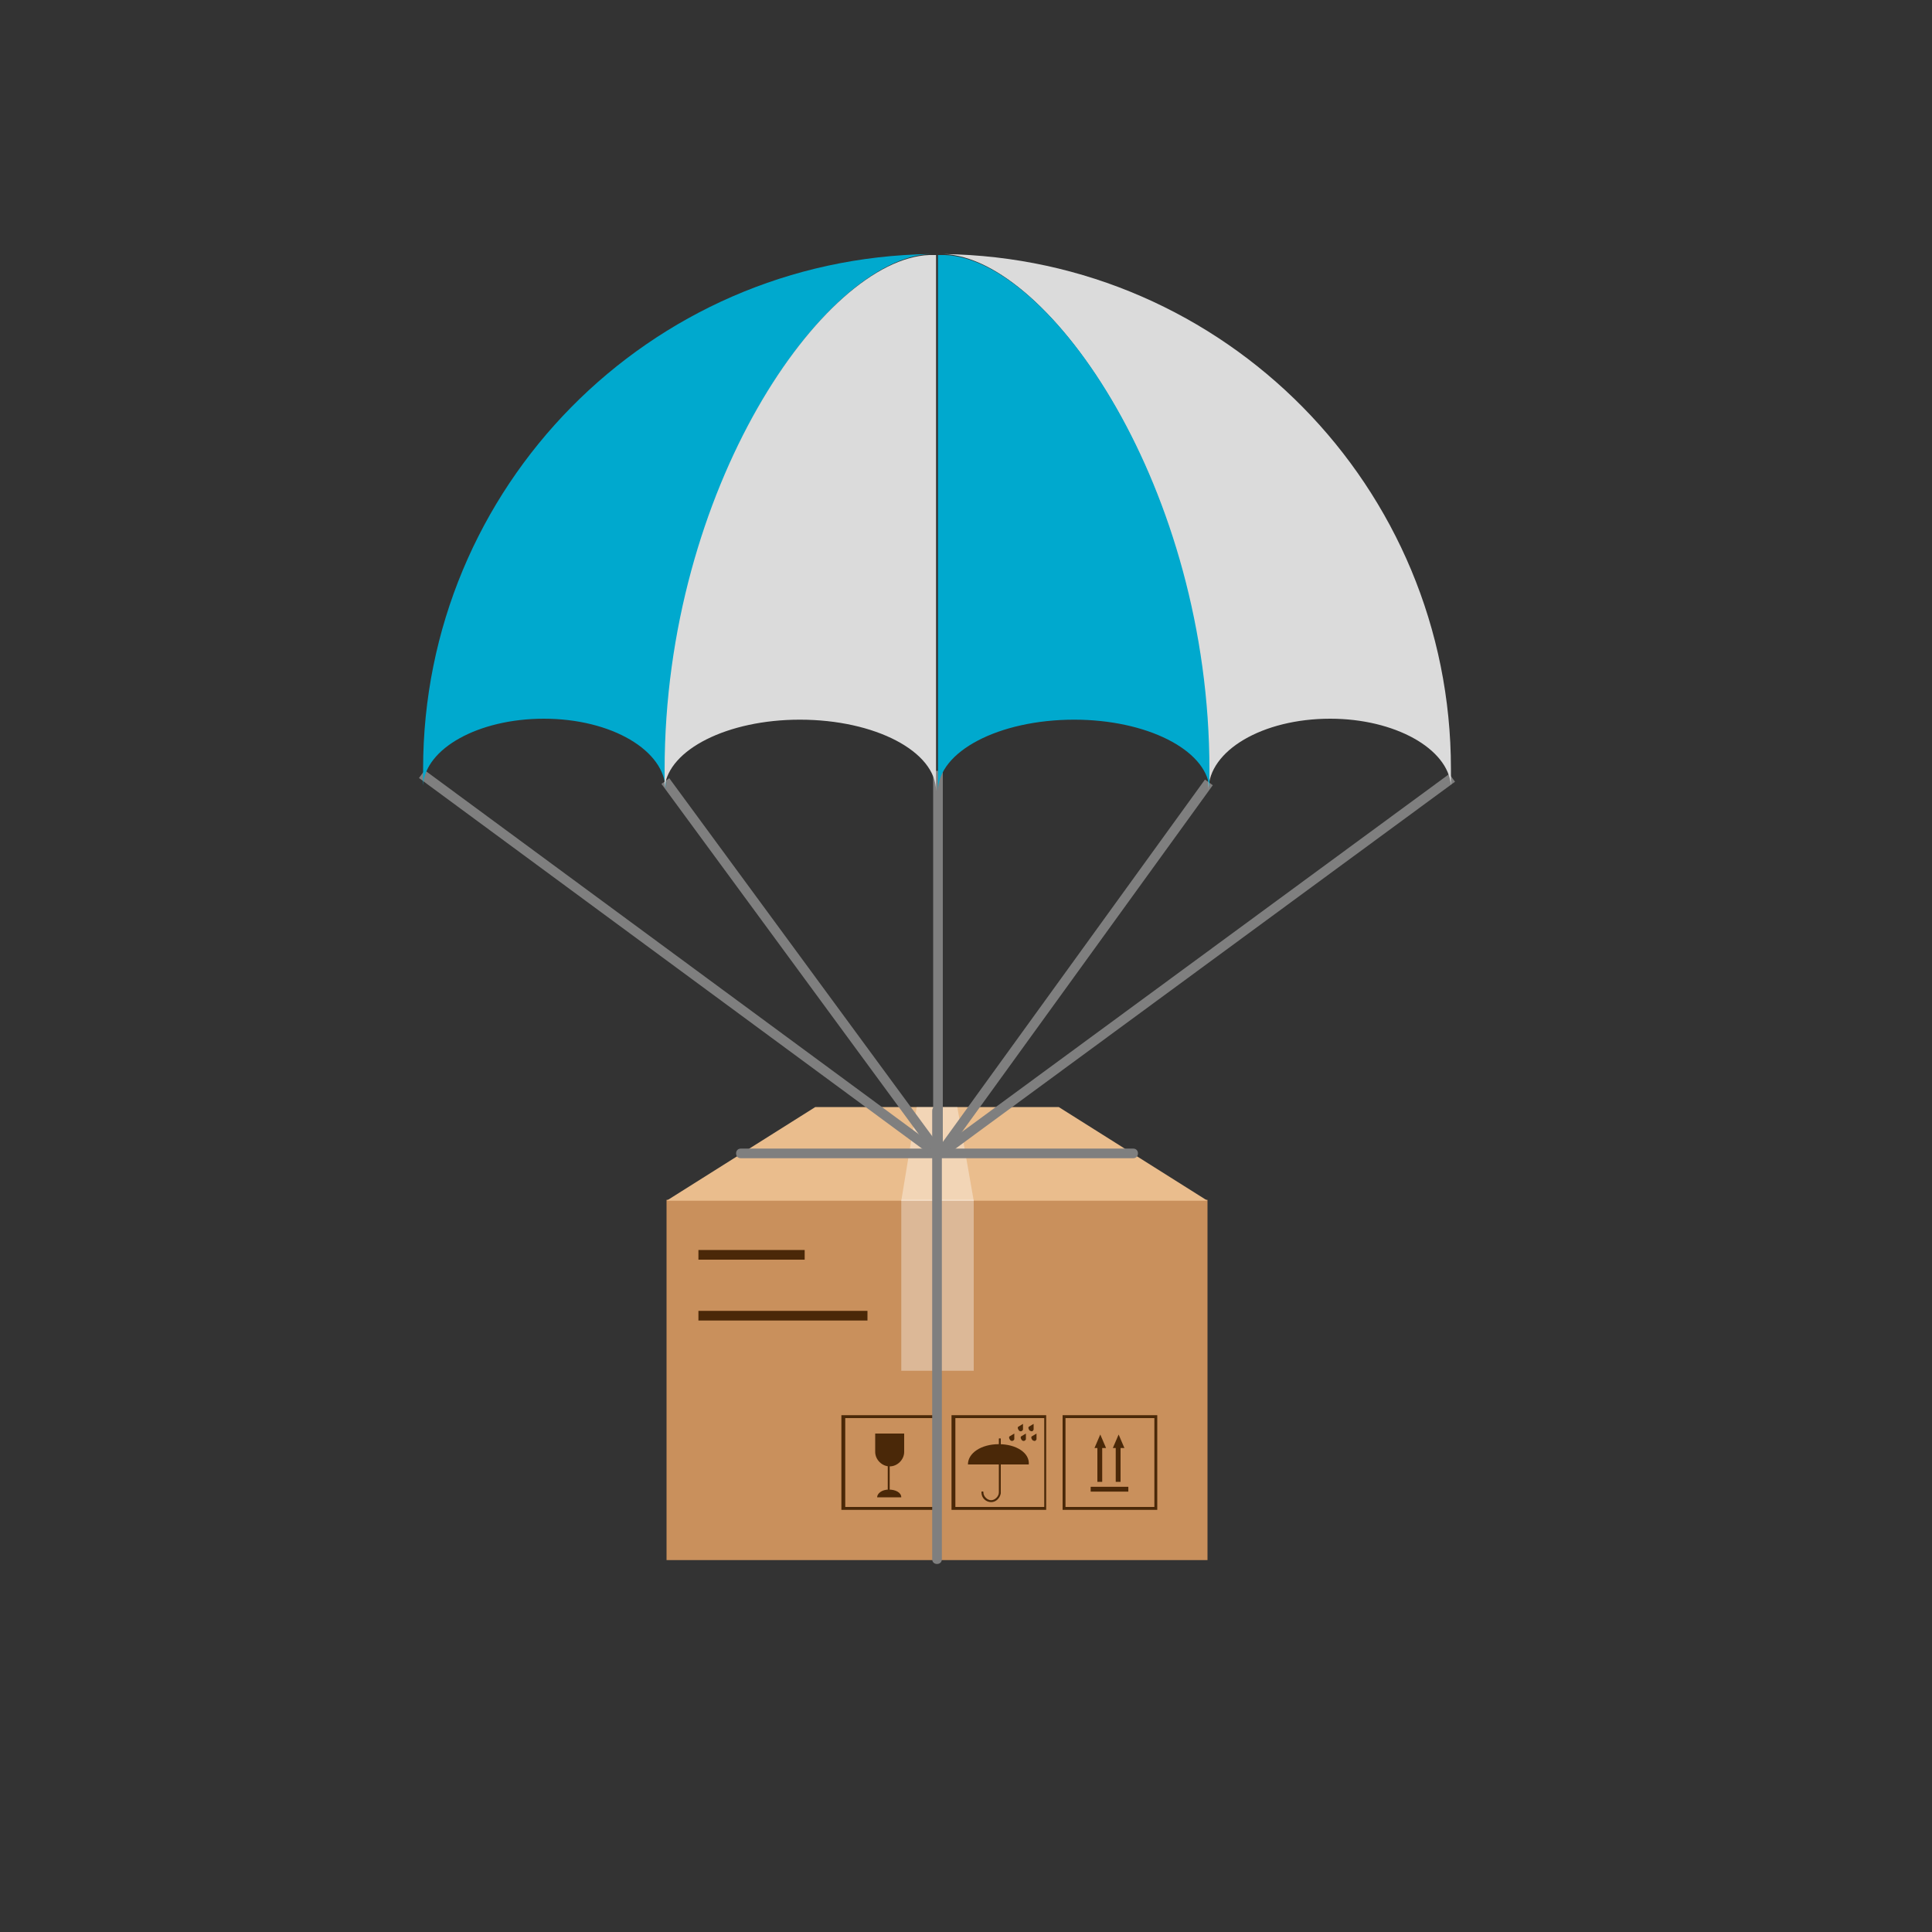
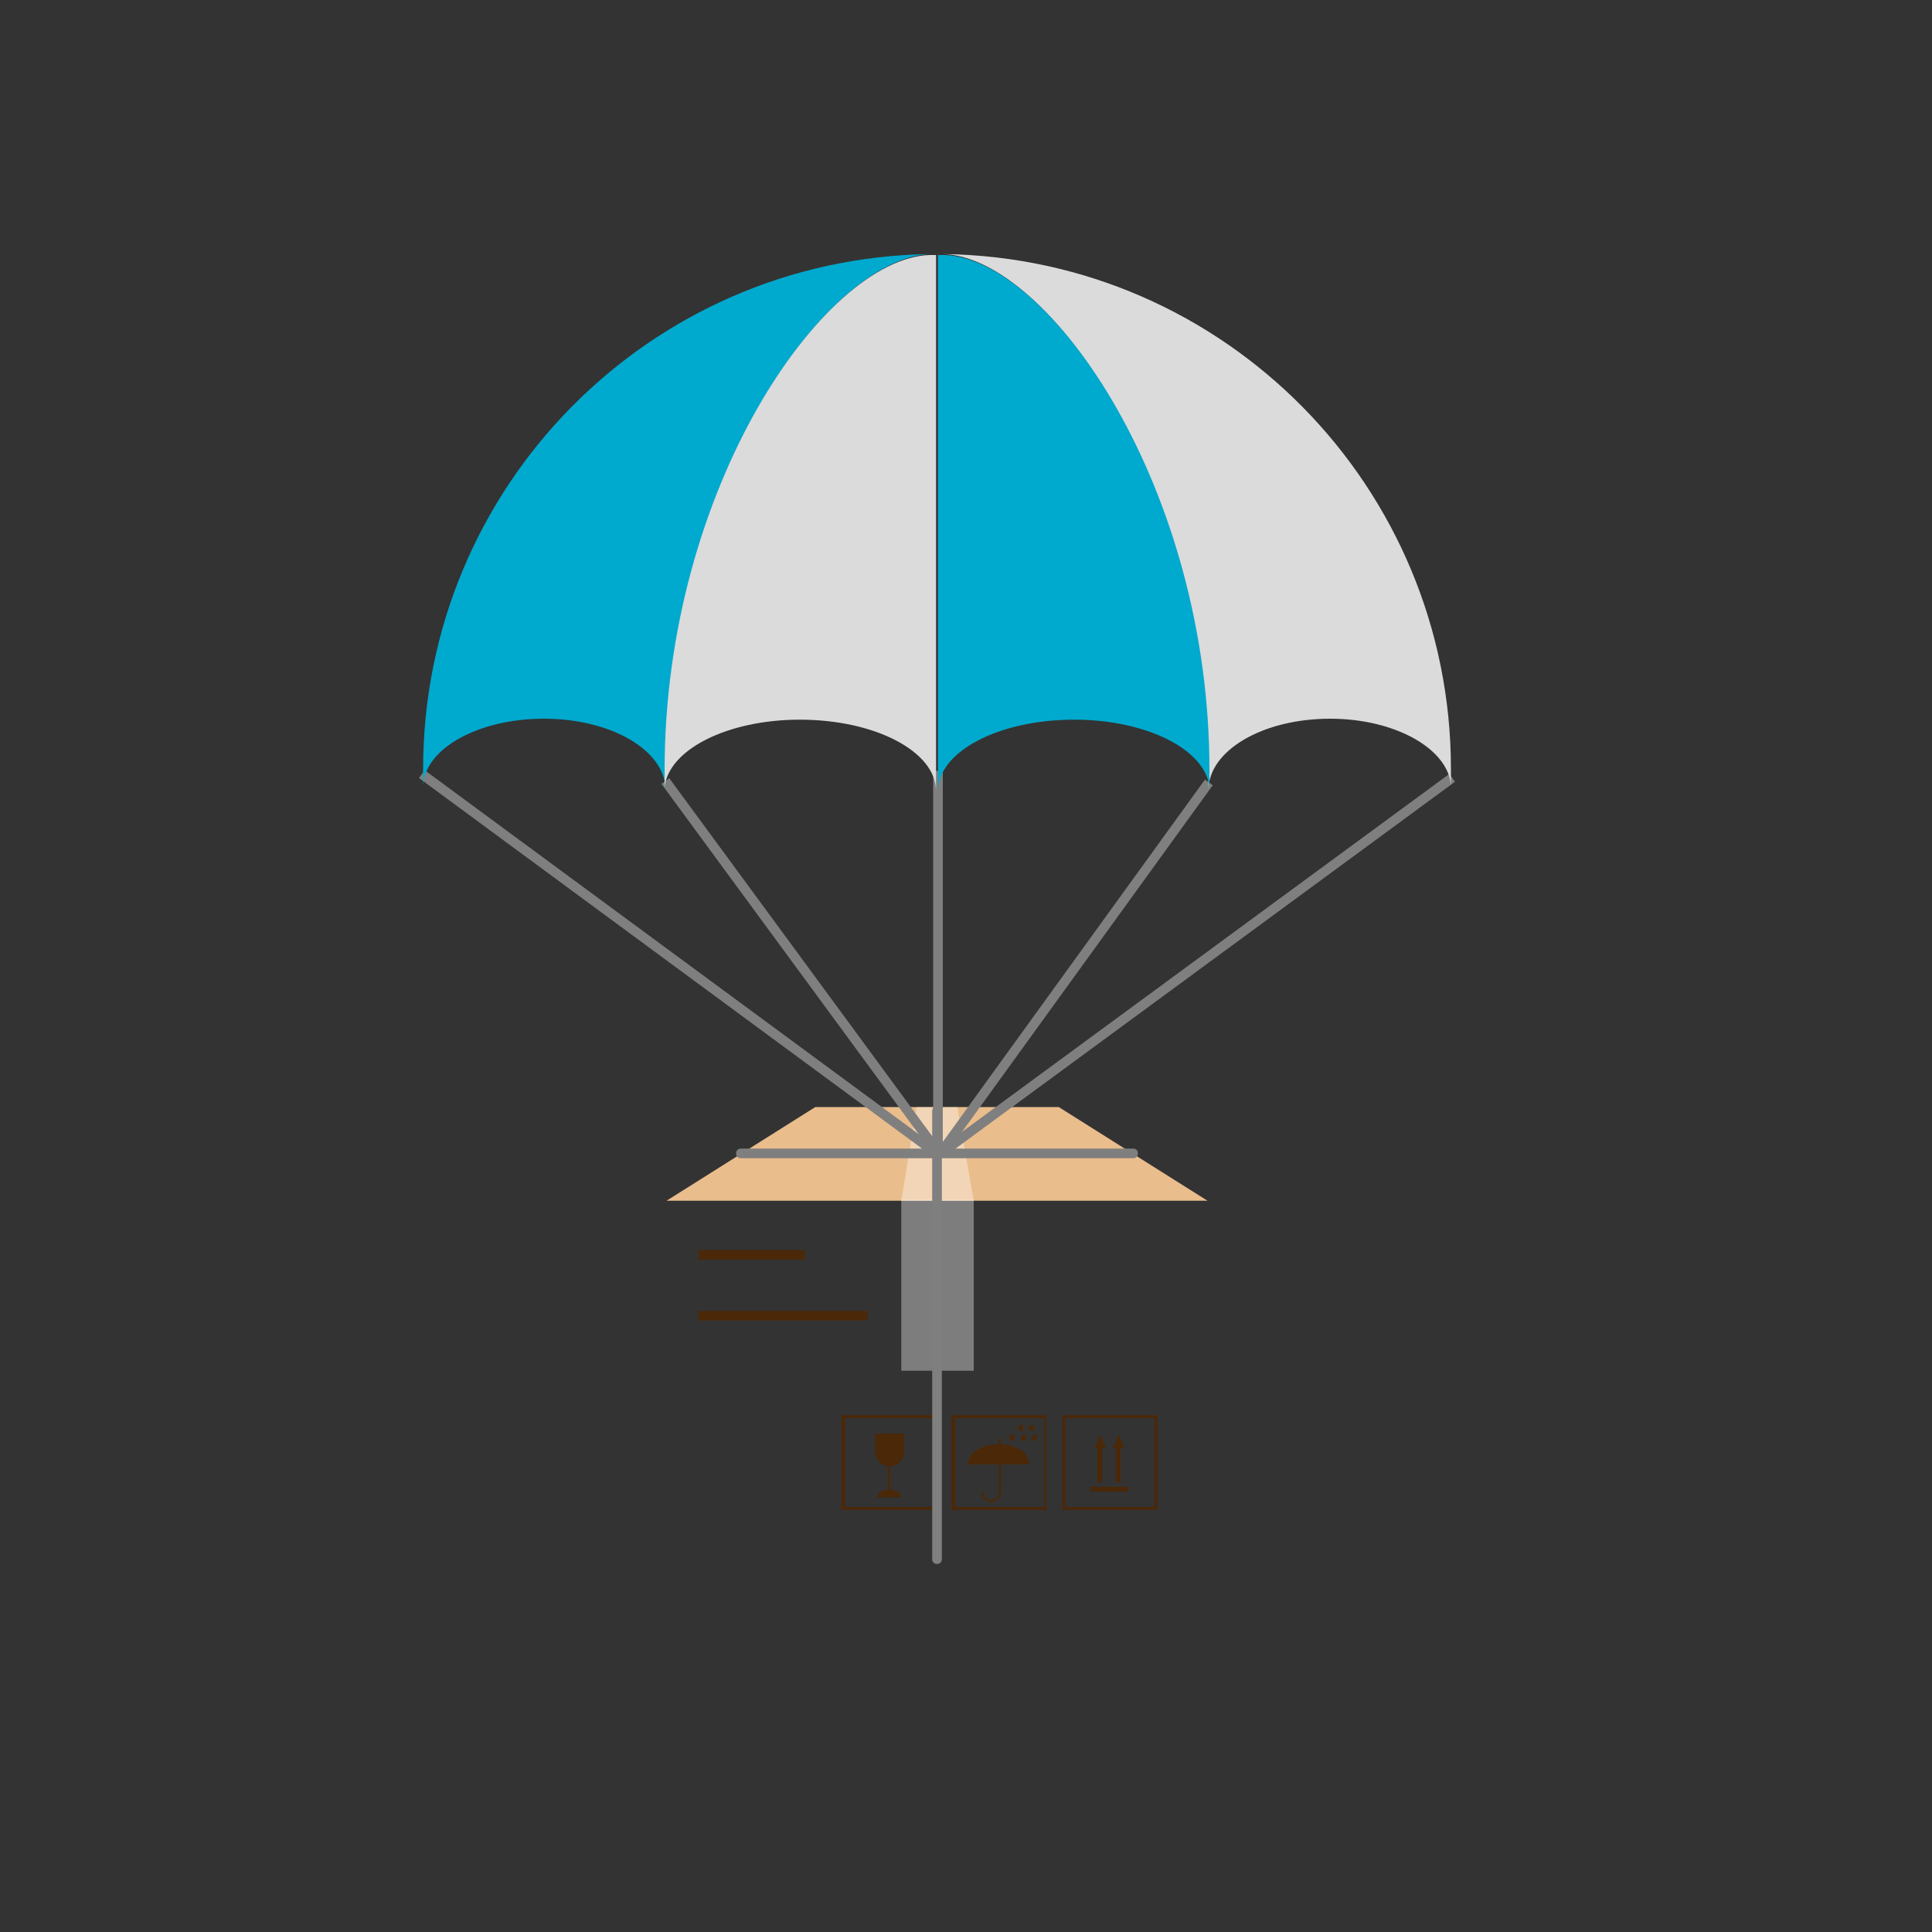
<svg xmlns="http://www.w3.org/2000/svg" version="1.1" id="Layer_1" x="0px" y="0px" viewBox="0 0 200 200" style="enable-background:new 0 0 200 200;" xml:space="preserve">
  <rect x="0" y="0" width="200" height="200" fill="#333333" stroke="none" />
  <style type="text/css">
	.st0{fill:#C9905C;}
	.st1{fill:#4A2808;}
	.st2{fill:#EABD8D;}
	.st3{opacity:0.36;fill:#FFFFFF;enable-background:new    ;}
	.st4{fill:#7F7F7F;}
	.st5{fill:#00A9CE;}
	.st6{fill:#DBDBDB;}
</style>
-   <rect x="69" y="124.2" class="st0" width="56" height="37.3" />
  <rect x="72.3" y="129.4" class="st1" width="11" height="1" />
  <rect x="72.3" y="135.7" class="st1" width="17.5" height="1" />
  <polyline class="st2" points="69,124.3 84.4,114.6 109.6,114.6 125,124.3 " />
  <rect x="93.3" y="124.2" class="st3" width="7.5" height="17.7" />
  <polygon class="st3" points="94.9,114.6 99.1,114.6 100.8,124.3 93.3,124.3 " />
  <g>
    <g>
      <path class="st1" d="M92,154.2c-0.7,0-1.2,0.4-1.2,0.8h2.5C93.3,154.5,92.7,154.2,92,154.2z" />
    </g>
    <path class="st1" d="M92,154.7c-0.1,0-0.1,0-0.1-0.1v-3.2c0-0.1,0-0.1,0.1-0.1s0.1,0,0.1,0.1v3.2C92.1,154.6,92.1,154.7,92,154.7z" />
    <g>
      <path class="st1" d="M90.6,150.3c0,0.8,0.7,1.5,1.5,1.5c0.8,0,1.5-0.7,1.5-1.5v-1.9h-3V150.3z" />
    </g>
    <path class="st1" d="M96.9,156.3h-9.8v-9.8h9.8V156.3z M87.5,156h9.2v-9.2h-9.2V156z" />
  </g>
  <g>
    <g>
      <path class="st1" d="M103.4,149.5c-1.8,0-3.2,0.9-3.2,2.1h6.3C106.6,150.4,105.2,149.5,103.4,149.5z" />
    </g>
    <path class="st1" d="M102.6,155.5c-0.5,0-1-0.4-1-1c0-0.1,0-0.1,0.1-0.1s0.1,0,0.1,0.1c0,0.4,0.4,0.8,0.8,0.8   c0.4,0,0.8-0.4,0.8-0.8V149c0-0.1,0-0.1,0.1-0.1s0.1,0,0.1,0.1v5.6C103.5,155.1,103.1,155.5,102.6,155.5z" />
    <path class="st1" d="M105,149l0-0.6l-0.5,0.3c0,0,0,0,0,0c-0.1,0.1,0,0.3,0.1,0.4C104.7,149.2,104.9,149.2,105,149   C105,149,105,149,105,149z" />
    <path class="st1" d="M106.2,149l0-0.6l-0.5,0.3c0,0,0,0,0,0c-0.1,0.1,0,0.3,0.1,0.4C105.9,149.2,106.1,149.2,106.2,149   C106.2,149,106.2,149,106.2,149z" />
    <path class="st1" d="M105.9,148l0-0.6l-0.5,0.3c0,0,0,0,0,0c-0.1,0.1,0,0.3,0.1,0.4C105.6,148.2,105.8,148.2,105.9,148   C105.9,148,105.9,148,105.9,148z" />
    <path class="st1" d="M107,148l0-0.6l-0.5,0.3c0,0,0,0,0,0c-0.1,0.1,0,0.3,0.1,0.4C106.8,148.2,106.9,148.2,107,148   C107,148,107,148,107,148z" />
    <path class="st1" d="M107.3,149l0-0.6l-0.5,0.3c0,0,0,0,0,0c-0.1,0.1,0,0.3,0.1,0.4C107.1,149.2,107.2,149.2,107.3,149   C107.3,149,107.3,149,107.3,149z" />
    <path class="st1" d="M108.3,156.3h-9.8v-9.8h9.8V156.3z M98.9,156h9.2v-9.2h-9.2V156z" />
  </g>
  <g>
    <g>
      <g>
        <polygon class="st1" points="114.5,149.9 113.3,149.9 113.9,148.5 113.9,148.5    " />
        <rect x="113.6" y="149.5" class="st1" width="0.5" height="3.9" />
        <polygon class="st1" points="116.4,149.9 115.2,149.9 115.8,148.5 115.8,148.5    " />
        <rect x="115.5" y="149.5" class="st1" width="0.5" height="3.9" />
      </g>
      <rect x="114.6" y="152.2" transform="matrix(-1.836970e-16 1 -1 -1.836970e-16 269.005 39.312)" class="st1" width="0.5" height="3.9" />
    </g>
-     <path class="st1" d="M119.7,156.3H110v-9.8h9.8V156.3z M110.3,156h9.2v-9.2h-9.2V156z" />
+     <path class="st1" d="M119.7,156.3H110v-9.8h9.8V156.3z M110.3,156h9.2v-9.2h-9.2z" />
  </g>
  <path class="st4" d="M117.3,119.9H76.7c-0.3,0-0.5-0.2-0.5-0.5s0.2-0.5,0.5-0.5h40.6c0.3,0,0.5,0.2,0.5,0.5S117.6,119.9,117.3,119.9  z" />
  <path class="st4" d="M97,161.9c-0.3,0-0.5-0.2-0.5-0.5V115c0-0.3,0.2-0.5,0.5-0.5s0.5,0.2,0.5,0.5v46.4  C97.5,161.7,97.3,161.9,97,161.9z" />
  <rect x="69.9" y="66.6" transform="matrix(0.593 -0.805 0.805 0.593 -51.691 97.316)" class="st4" width="1" height="66.3" />
  <rect x="82.5" y="76.3" transform="matrix(0.806 -0.592 0.592 0.806 -43.19 68.492)" class="st4" width="1" height="47.7" />
  <rect x="91" y="99.5" transform="matrix(0.806 -0.592 0.592 0.806 -35.172 92.688)" class="st4" width="65.7" height="1" />
  <rect x="87.5" y="99.7" transform="matrix(0.586 -0.81 0.81 0.586 -35.129 131.625)" class="st4" width="47.5" height="1" />
  <rect x="96.6" y="79.8" class="st4" width="1" height="39.6" />
  <path class="st5" d="M56.3,74.4c7,0,12.6,3.3,12.6,7.4c0-0.1,0-0.2,0-0.4c0-0.6,0-1.2,0-1.8c0-29.2,16.5-52.9,27.4-53.3  c-29.1,0.4-52.5,24.1-52.5,53.3c0,0.6,0,1.2,0,1.7C44,77.5,49.5,74.4,56.3,74.4z" />
  <path class="st6" d="M96.2,26.4c-10.9,0.4-27.4,24.1-27.4,53.3c0,0.6,0,1.2,0,1.8c0.4-3.9,6.5-7,14-7c7.8,0,14.1,3.3,14.1,7.4V26.4  c-0.1,0-0.2,0-0.3,0C96.5,26.4,96.4,26.4,96.2,26.4z" />
  <path class="st6" d="M137.7,74.4c-7,0-12.6,3.3-12.6,7.4c0-0.1,0-0.2,0-0.4c0-0.6,0-1.2,0-1.8c0-29.2-16.5-52.9-27.4-53.3  c29.1,0.4,52.5,24.1,52.5,53.3c0,0.6,0,1.2,0,1.7C149.9,77.5,144.4,74.4,137.7,74.4z" />
  <path class="st5" d="M97.8,26.4c10.9,0.4,27.4,24.1,27.4,53.3c0,0.6,0,1.2,0,1.8c-0.4-3.9-6.5-7-14-7c-7.8,0-14.1,3.3-14.1,7.4V26.4  c0.1,0,0.2,0,0.3,0C97.5,26.4,97.6,26.4,97.8,26.4z" />
</svg>